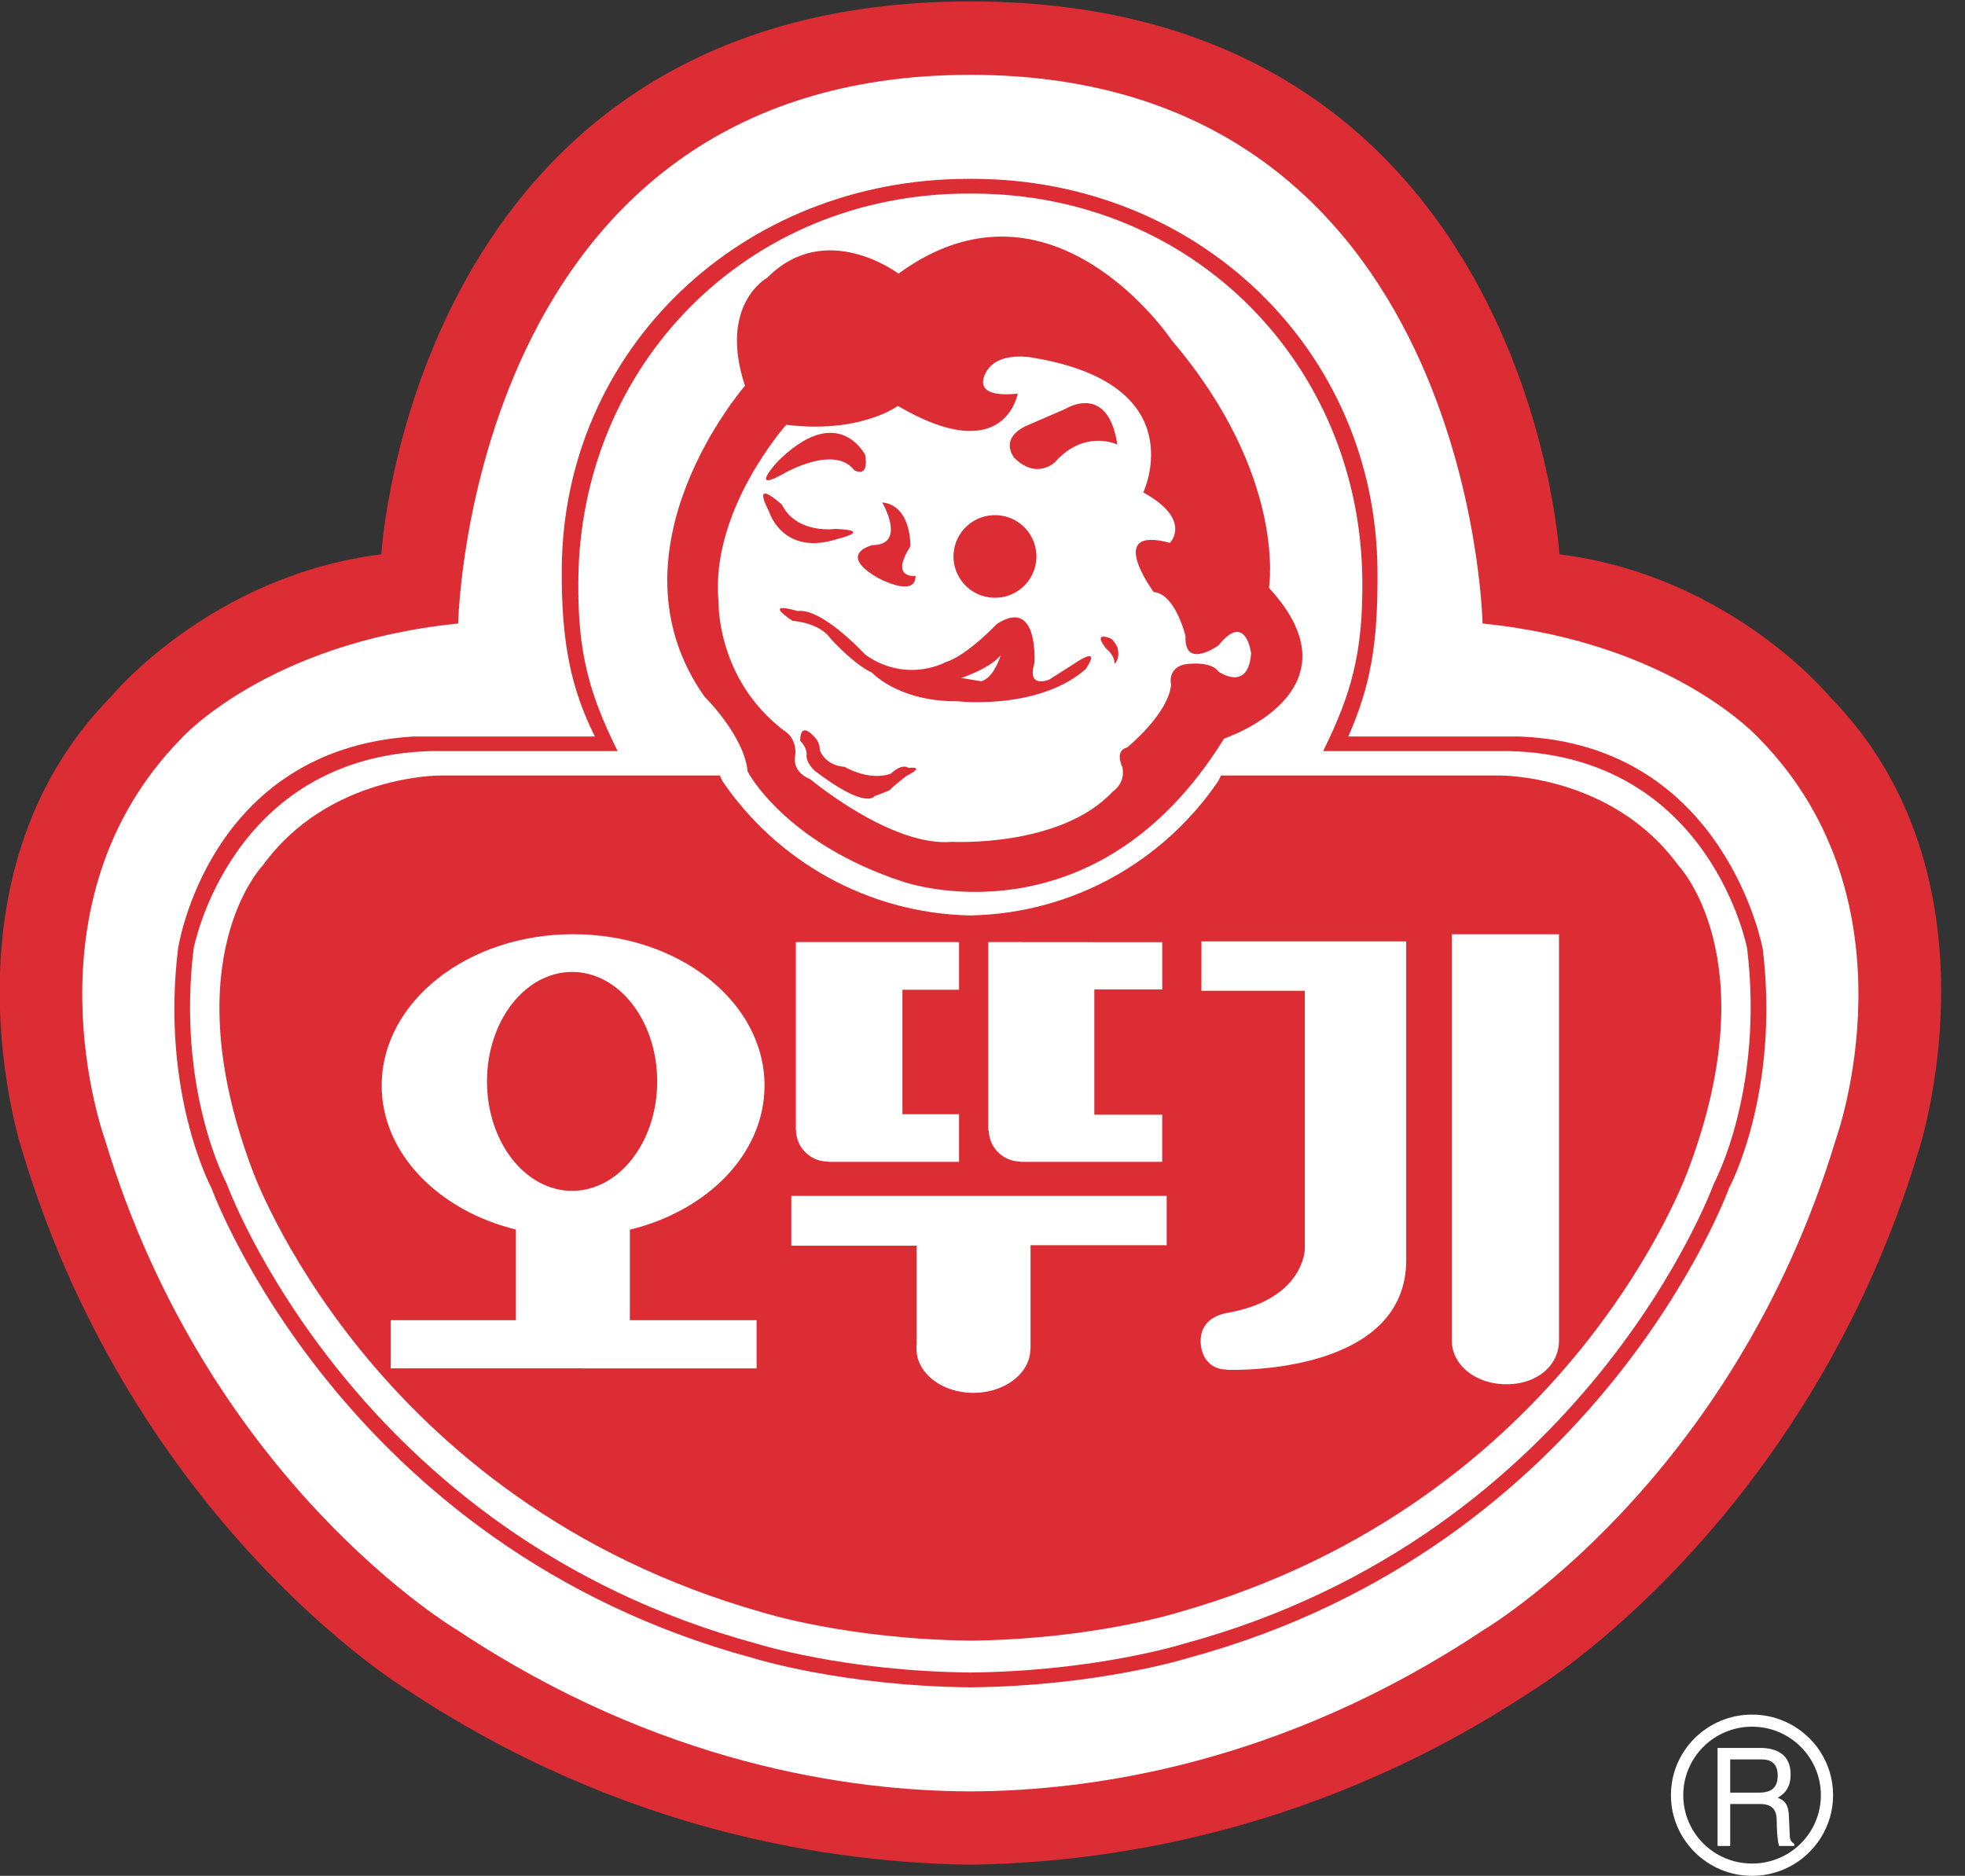
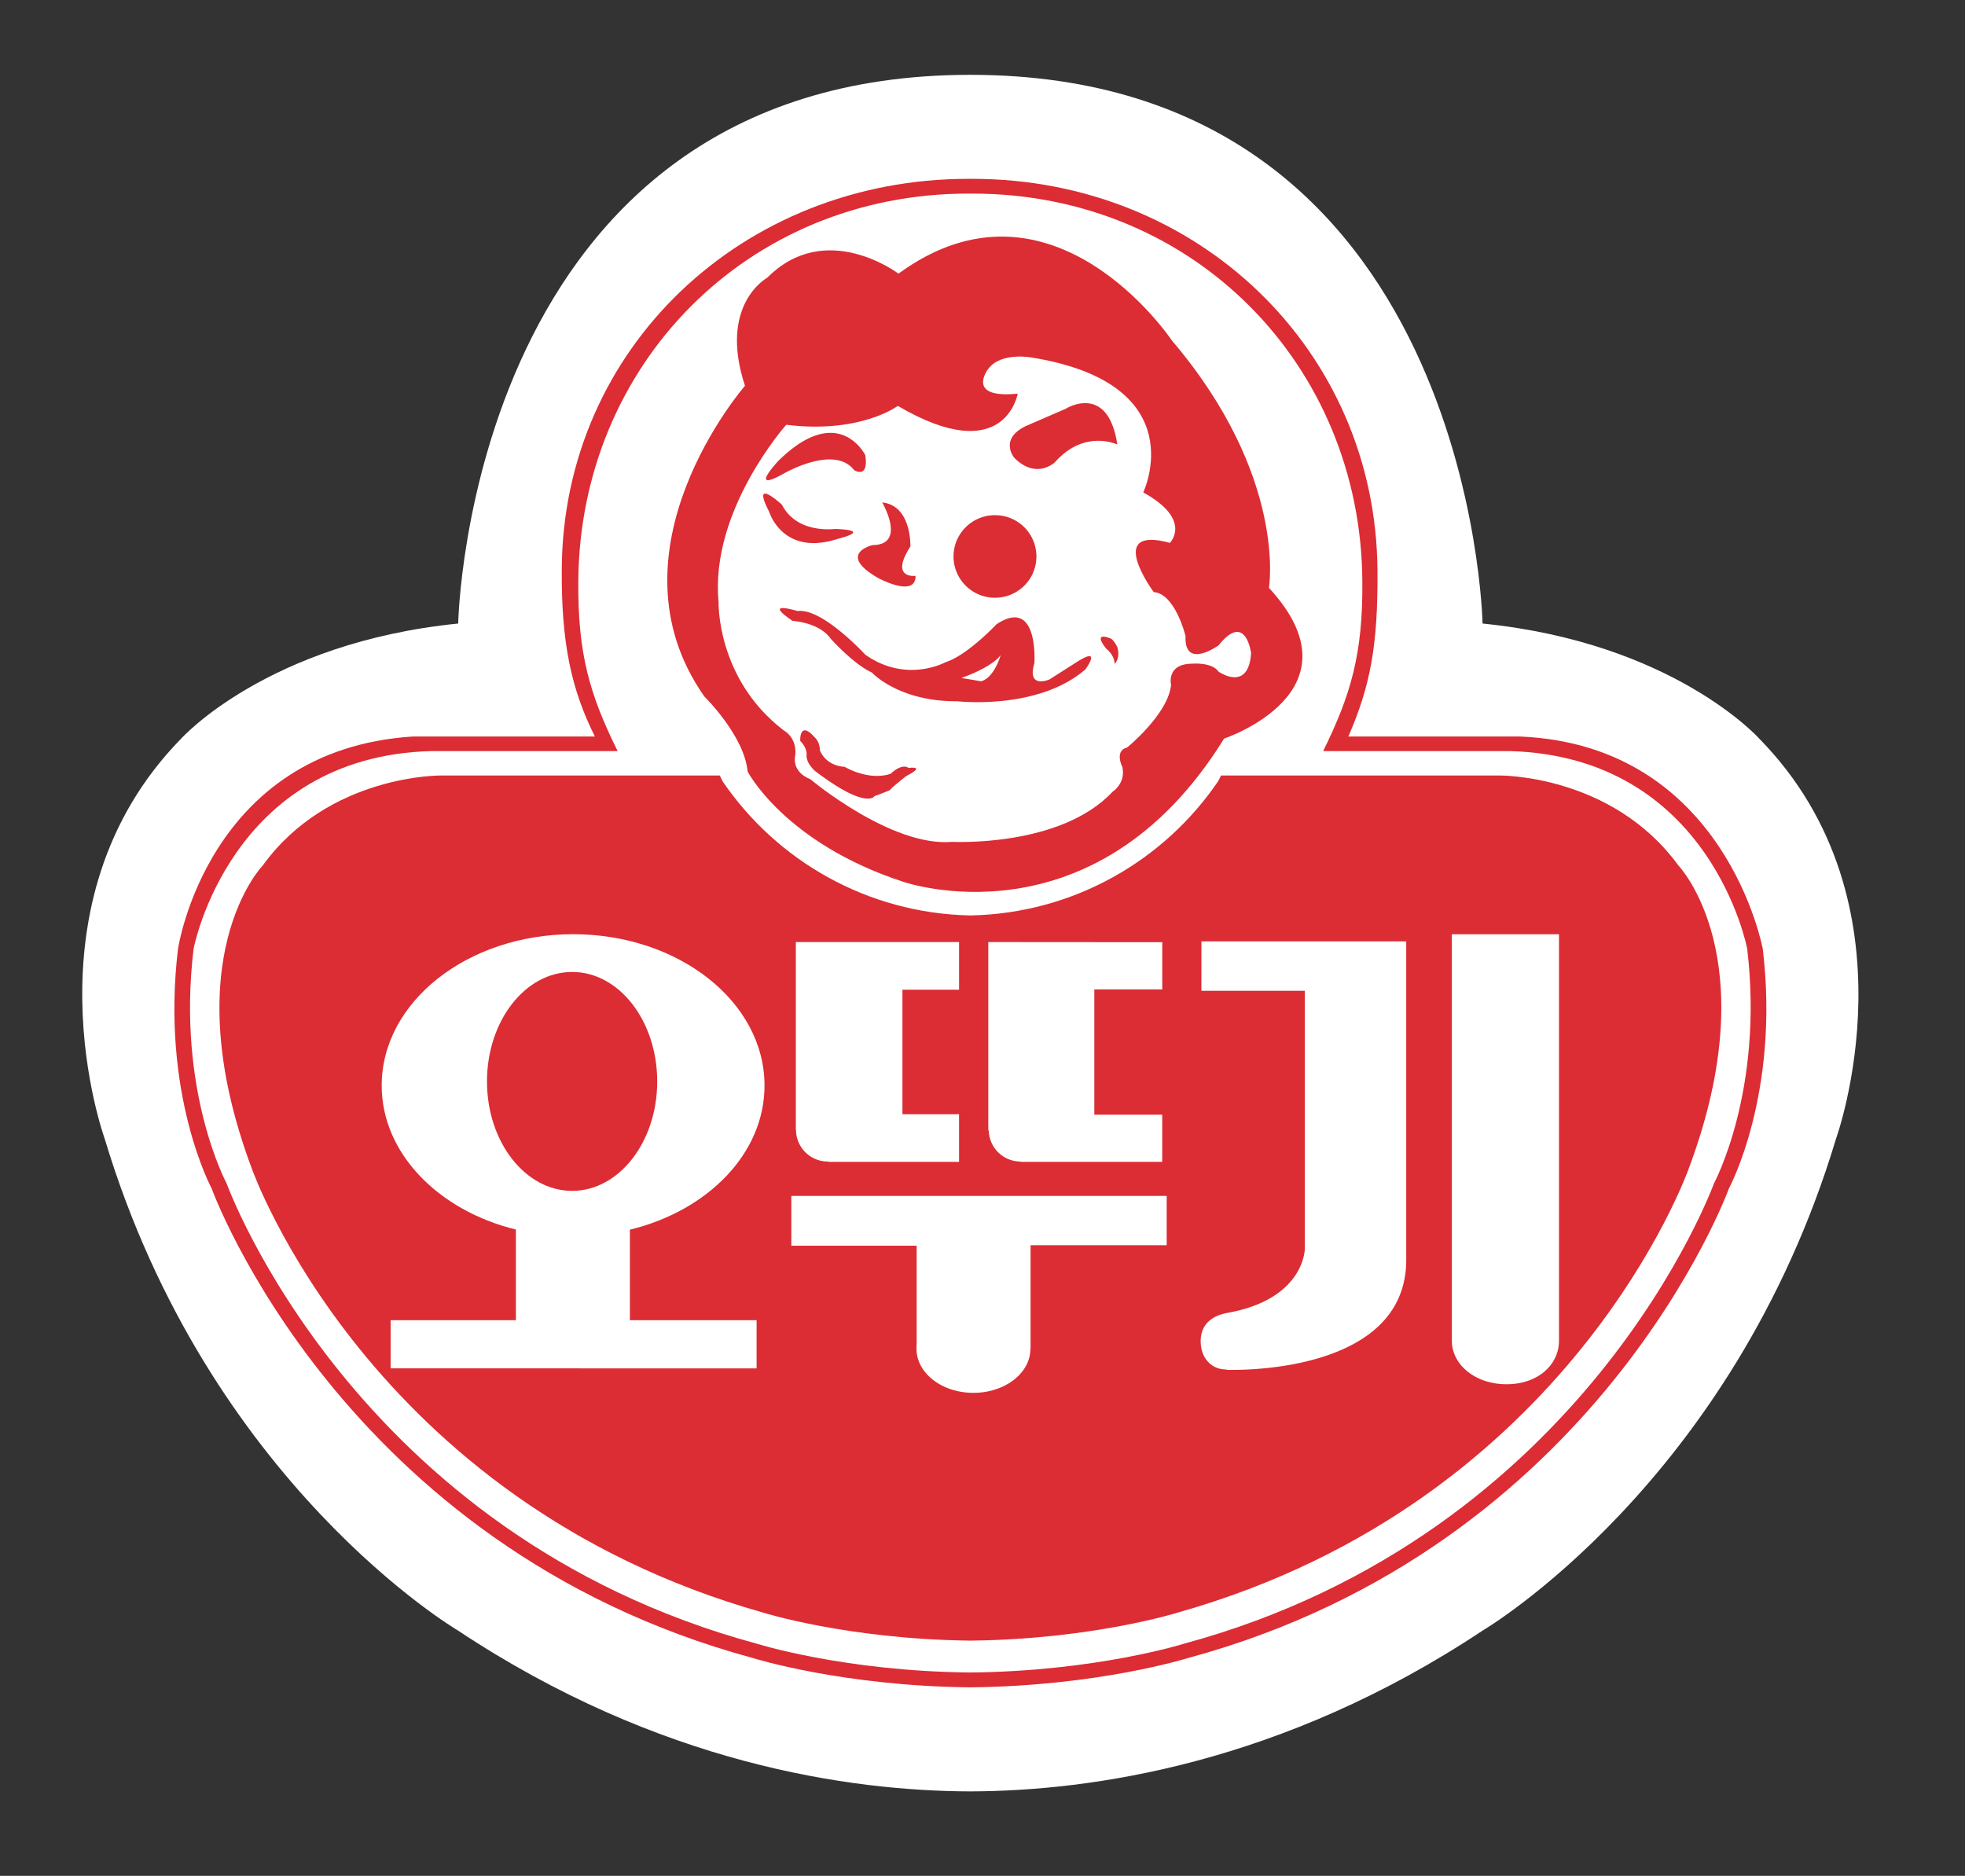
<svg xmlns="http://www.w3.org/2000/svg" viewBox="0 0 228 217.676">
  <rect x="0" y="0" width="228" height="217.676" fill="#333333" stroke="none" />
-   <path d="M20.788 692.577s-8.695-10.602-23.722-12.486c0 0-2.783-48.5-51.618-48.53H-54.714c-48.825.026-51.615 48.53-51.615 48.53-15.025 1.884-23.719 12.486-23.719 12.486-15.64 15.916-7.827 39.797-7.827 39.797 9.85 32.795 33.678 47.304 33.678 47.304 19.161 12.734 37.768 15.26 49.542 15.437H-54.614c11.78-.178 30.401-2.703 49.547-15.437 0 0 23.824-14.509 33.687-47.304 0 0 7.824-23.88-7.832-39.797z" style="fill:#dc2c34;stroke:none;stroke-width:3.774" transform="matrix(1.322 0 0 1.322 184.814 -834.758)" />
  <path d="M14.596 696.257s-7.52-8.402-24.272-10.089c0 0-.905-48.145-44.938-48.164H-54.655c-44.046.019-44.929 48.164-44.929 48.164-16.76 1.687-24.303 10.089-24.303 10.089-14.21 14.501-6.723 35.132-6.723 35.132 9.108 30.304 30.995 43.163 30.995 43.163 17.668 11.734 34.393 14.093 44.96 14.127H-54.614c10.565-.034 27.303-2.393 44.96-14.127 0 0 21.889-12.86 31.002-43.163 0 0 7.484-20.631-6.752-35.132z" style="fill:#fff;stroke:none;stroke-width:3.774" transform="matrix(1.322 0 0 1.322 184.814 -834.758)" />
  <path d="M14.918 714.736s-3.255-17.886-21.28-18.649h-15.096c1.94-4.438 2.611-8.062 2.558-14.58-.127-19.306-15.718-34.373-35.558-34.373h-.348c-19.857 0-35.543 14.897-35.687 34.188-.053 6.526.83 10.613 2.908 14.765h-16.007c-18.015 1.166-20.584 18.65-20.584 18.65-1.528 12.723 2.948 21.007 2.948 21.007s11.364 31.444 47.495 41.227c0 0 7.82 2.465 19.097 2.574 11.278-.109 19.117-2.574 19.117-2.574 36.097-9.783 47.47-41.227 47.47-41.227s4.49-8.284 2.967-21.008zm-4.283 20.574S-.5 766.131-35.907 775.722c0 0-7.685 2.416-18.73 2.521-11.05-.105-18.718-2.521-18.718-2.521-35.436-9.59-46.555-40.412-46.555-40.412s-4.402-8.13-2.897-20.6c0 0 3.177-16.864 20.851-17.347h16.365c-2.441-4.926-3.51-8.541-3.451-14.931.138-18.921 14.776-34.004 34.236-34.004h.348c19.453 0 34.099 15.083 34.23 34.004.06 6.39-1.014 10.005-3.436 14.93h16.356c17.676.484 20.858 17.348 20.858 17.348 1.484 12.47-2.915 20.6-2.915 20.6z" style="fill:#dc2c34;stroke:none;stroke-width:3.774" transform="matrix(1.322 0 0 1.322 184.814 -834.758)" />
  <path d="M7.5 707.391c-5.838-8.001-15.692-7.884-15.692-7.884h-24.44l-.25.502c-4.742 6.97-12.69 11.602-21.743 11.783-9.059-.181-17.009-4.812-21.758-11.783l-.238-.502h-24.461s-9.849-.117-15.645 7.884c0 0-7.886 8.115-.973 26.613 0 0 10.248 29.195 44.866 38.978 0 0 7.357 2.317 18.013 2.46v.005c.05 0 .126-.004.196-.004.055 0 .132.004.195.004v-.004c10.628-.144 18.007-2.461 18.007-2.461 34.61-9.783 44.845-38.978 44.845-38.978 6.927-18.498-.922-26.613-.922-26.613Z" style="fill:#dc2c34;stroke:none;stroke-width:3.774" transform="matrix(1.322 0 0 1.322 184.814 -834.758)" />
  <path d="M-84.514 739.375c6.861-1.672 11.817-6.707 11.817-12.652 0-7.337-7.517-13.285-16.799-13.285-9.273 0-16.802 5.948-16.802 13.285 0 5.926 4.96 10.965 11.778 12.64v7.957h-10.993v4.224l32.12.008v-4.231h-11.121zm-5.068-3.408c-4.13 0-7.474-4.31-7.474-9.602 0-5.307 3.344-9.613 7.474-9.613 4.124 0 7.466 4.306 7.466 9.613 0 5.292-3.342 9.602-7.466 9.602z" style="fill:#fff;stroke:none;stroke-width:3.774" transform="matrix(1.322 0 0 1.322 184.814 -834.758)" />
  <path d="M.772 641.483v.011a.74.74 0 0 0 .74.727h.013v.007h3.039v-1.108H3.247v-2.895h1.317v-1.109H.768v4.354a.03.03 0 0 0 .004.013zM5.99 642.221l.004.007h3.295v-1.097H7.71v-2.913h1.58v-1.099l-4.046-.003v4.378l.011.01a.74.74 0 0 0 .737.717zM9.393 643.02H.663v1.158h2.915v2.293c-.004.03-.004.072-.004.104 0 .567.591 1.026 1.323 1.026.73 0 1.323-.455 1.325-1.017h.005v-2.417h3.166zM16.025 636.934v9.454c0 .56.547 1.013 1.272 1.013.729 0 1.22-.453 1.22-1.013v-9.454zM10.2 638.249h2.405v6.002s0 1.15-1.757 1.482h.005c-.437.065-.67.301-.67.666 0 .368.227.659.598.659l.008.007s4.175.168 4.175-2.557V637.1h-4.763z" style="fill:#fff;stroke:none" transform="translate(88.51 -3069.253) scale(4.989)" />
-   <path d="M11.771 628.877s.436-2.589-2.26-5.757c0 0-2.78-4.165-6.356-1.551 0 0-1.688-1.28-3.052.095 0 0-1.142.618-.518 2.513 0 0-3.335 3.831-.943 7.229 0 0 .927.908 1.005 1.744 0 0 .858 1.661 3.616 2.563 0 0 4.443 1.559 7.465-3.33 0 0 3.274-1.09 1.043-3.506zm-1.172 1.949c-.157-.227-.614-.185-.614-.185-.611.004-.49.496-.49.496-.073.684-1.022 1.453-1.022 1.453-.306.077-.11.456-.11.456.08.382-.228.573-.228.573-1.212 1.3-3.73 1.166-3.73 1.166-1.415.127-3.302-1.458-3.302-1.458-.461-.184-.347-.565-.347-.565.035-.417-.27-.569-.27-.569-1.572-1.206-1.515-2.991-1.515-2.991-.204-2.126 1.574-4.118 1.574-4.118 1.723.214 2.595-.439 2.595-.439 2.495 1.463 2.788-.285 2.788-.285-1.221.123-.692-.566-.692-.566.298-.419 1.032-.272 1.032-.272 3.785.621 2.58 3.136 2.58 3.136 1.155.635.62 1.173.62 1.173-1.53-.415-.377 1.144-.377 1.144.503.038.74 1.023.74 1.023-.035.797.768.217.768.217.639-.799.757.185.757.185-.064.915-.757.426-.757.426z" style="fill:#dc2c34;stroke:none" transform="translate(88.51 -3069.253) scale(4.989)" />
+   <path d="M11.771 628.877s.436-2.589-2.26-5.757c0 0-2.78-4.165-6.356-1.551 0 0-1.688-1.28-3.052.095 0 0-1.142.618-.518 2.513 0 0-3.335 3.831-.943 7.229 0 0 .927.908 1.005 1.744 0 0 .858 1.661 3.616 2.563 0 0 4.443 1.559 7.465-3.33 0 0 3.274-1.09 1.043-3.506zm-1.172 1.949c-.157-.227-.614-.185-.614-.185-.611.004-.49.496-.49.496-.073.684-1.022 1.453-1.022 1.453-.306.077-.11.456-.11.456.08.382-.228.573-.228.573-1.212 1.3-3.73 1.166-3.73 1.166-1.415.127-3.302-1.458-3.302-1.458-.461-.184-.347-.565-.347-.565.035-.417-.27-.569-.27-.569-1.572-1.206-1.515-2.991-1.515-2.991-.204-2.126 1.574-4.118 1.574-4.118 1.723.214 2.595-.439 2.595-.439 2.495 1.463 2.788-.285 2.788-.285-1.221.123-.692-.566-.692-.566.298-.419 1.032-.272 1.032-.272 3.785.621 2.58 3.136 2.58 3.136 1.155.635.62 1.173.62 1.173-1.53-.415-.377 1.144-.377 1.144.503.038.74 1.023.74 1.023-.035.797.768.217.768.217.639-.799.757.185.757.185-.064.915-.757.426-.757.426" style="fill:#dc2c34;stroke:none" transform="translate(88.51 -3069.253) scale(4.989)" />
  <path d="M.478 626.224s1.177-.69 1.645-.086c0 0 .345.222.26-.347 0 0-.614-1.25-2.02.131 0 0-.72.766.115.302zM7.038 624.715l-.93.403c-.623.309-.257.737-.257.737.521.518.948.095.948.095.689-.773 1.446-.406 1.446-.406-.22-1.455-1.207-.829-1.207-.829zM5.411 629.107a.96.96 0 1 0-.016-1.92.962.962 0 0 0-.96.962.962.962 0 0 0 .976.958zM2.552 627.883s-.84.199.117.758c0 0 .887.488.883-.043 0 0-.61.079-.12-.683 0 0 .033-.954-.655-1.024 0 0 .577.986-.225.992zM1.751 627.735s.838-.197-.078-.228c0 0-.878.123-1.227-.562 0 0-.731-.677-.302.154 0 0 .312 1.062 1.607.636zM7.273 630.621l-.607.387s-.533.233-.35-.379c0 0 .107-1.559-.882-.904 0 0-.682.726-1.184.881 0 0-.908.504-1.867-.175 0 0-1.004-1.094-1.576-1.014 0 0-.843-.26-.113.229 0 0 .614.032.882.411 0 0 .54.602.96.789 0 0 .619.68 1.99.669 0 0 1.876.217 2.979-.744 0 0 .414-.571-.232-.15zm-2.197.429-.46-.077s.684-.227.916-.531c0 0-.15.531-.456.608zM8.092 630.057s-.446-.196-.104.236c0 0 .193.145.193.352 0 0 .141-.116.064-.39 0 0-.078-.162-.153-.198zM3.392 633.066c-.17-.116-.416.134-.416.134-.516.177-1.073-.16-1.073-.16-.381-.026-.527-.268-.575-.381-.003-.209-.118-.301-.118-.301-.363-.416-.34.079-.34.079.15.149.15.301.15.301-.033.21.199.402.199.402 1.202.914 1.38.58 1.38.58.07-.019.36-.139.36-.139.004-.035.379-.328.379-.328.479-.246.054-.187.054-.187z" style="fill:#dc2c34;stroke:none" transform="translate(88.51 -3069.253) scale(4.989)" />
-   <path d="M277.564 271.166c-6.93 0-12.552 5.58-12.552 12.465 0 6.878 5.622 12.484 12.552 12.484 6.915 0 12.532-5.606 12.532-12.484 0-6.885-5.617-12.465-12.532-12.465zm.002 1.87c5.872 0 10.643 4.761 10.643 10.595 0 5.866-4.773 10.58-10.643 10.58-5.885 0-10.646-4.715-10.646-10.58 0-5.833 4.759-10.596 10.646-10.596z" style="color:#000;font-style:normal;font-variant:normal;font-weight:400;font-stretch:normal;font-size:medium;font-family:sans-serif;font-variant-ligatures:normal;font-variant-position:normal;font-variant-caps:normal;font-variant-numeric:normal;font-variant-alternates:normal;font-variant-east-asian:normal;font-feature-settings:normal;text-indent:0;text-decoration:none;text-decoration-line:none;text-decoration-style:solid;text-decoration-color:#000;letter-spacing:normal;word-spacing:normal;text-transform:none;writing-mode:lr-tb;direction:ltr;text-orientation:mixed;dominant-baseline:auto;baseline-shift:baseline;text-anchor:start;clip-rule:nonzero;display:inline;overflow:visible;visibility:visible;color-interpolation:sRGB;vector-effect:none;fill:#fff;fill-opacity:1;fill-rule:nonzero;stroke:none;stroke-width:.661;stroke-linecap:butt;stroke-linejoin:miter;stroke-miterlimit:4;stroke-dasharray:none;stroke-dashoffset:0;stroke-opacity:1;color-rendering:auto;image-rendering:auto;shape-rendering:auto;text-rendering:auto;enable-background:accumulate;stop-color:#000" transform="matrix(.75 0 0 .75 -4.88 -4.41)" />
-   <path d="m17.279 792.408-.067-1.55c-.047-1.205-.508-1.42-.982-1.62.518-.313 1.132-.785 1.132-2.05 0-1.826-1.33-2.324-2.667-2.324H10.95v8.609h1.108v-3.684h2.637c1.318 0 1.448.82 1.448 1.525 0 .317.03 1.627.205 2.159h1.333v-.193c-.34-.215-.39-.392-.402-.872zm-2.689-3.62h-2.532v-2.917h2.717c.547 0 1.455.106 1.455 1.427 0 1.276-.846 1.49-1.64 1.49z" style="color:#000;font-style:normal;font-variant:normal;font-weight:400;font-stretch:normal;font-size:medium;font-family:sans-serif;font-variant-ligatures:normal;font-variant-position:normal;font-variant-caps:normal;font-variant-numeric:normal;font-variant-alternates:normal;font-variant-east-asian:normal;font-feature-settings:normal;text-indent:0;text-decoration:none;text-decoration-line:none;text-decoration-style:solid;text-decoration-color:#000;letter-spacing:normal;word-spacing:normal;text-transform:none;writing-mode:lr-tb;direction:ltr;text-orientation:mixed;dominant-baseline:auto;baseline-shift:baseline;text-anchor:start;clip-rule:nonzero;display:inline;overflow:visible;visibility:visible;color-interpolation:sRGB;vector-effect:none;fill:#fff;fill-opacity:1;fill-rule:nonzero;stroke:none;stroke-width:.375;stroke-linecap:butt;stroke-linejoin:miter;stroke-miterlimit:4;stroke-dasharray:none;stroke-dashoffset:0;stroke-opacity:1;color-rendering:auto;image-rendering:auto;shape-rendering:auto;text-rendering:auto;enable-background:accumulate;stop-color:#000" transform="matrix(1.322 0 0 1.322 184.814 -834.758)" />
</svg>